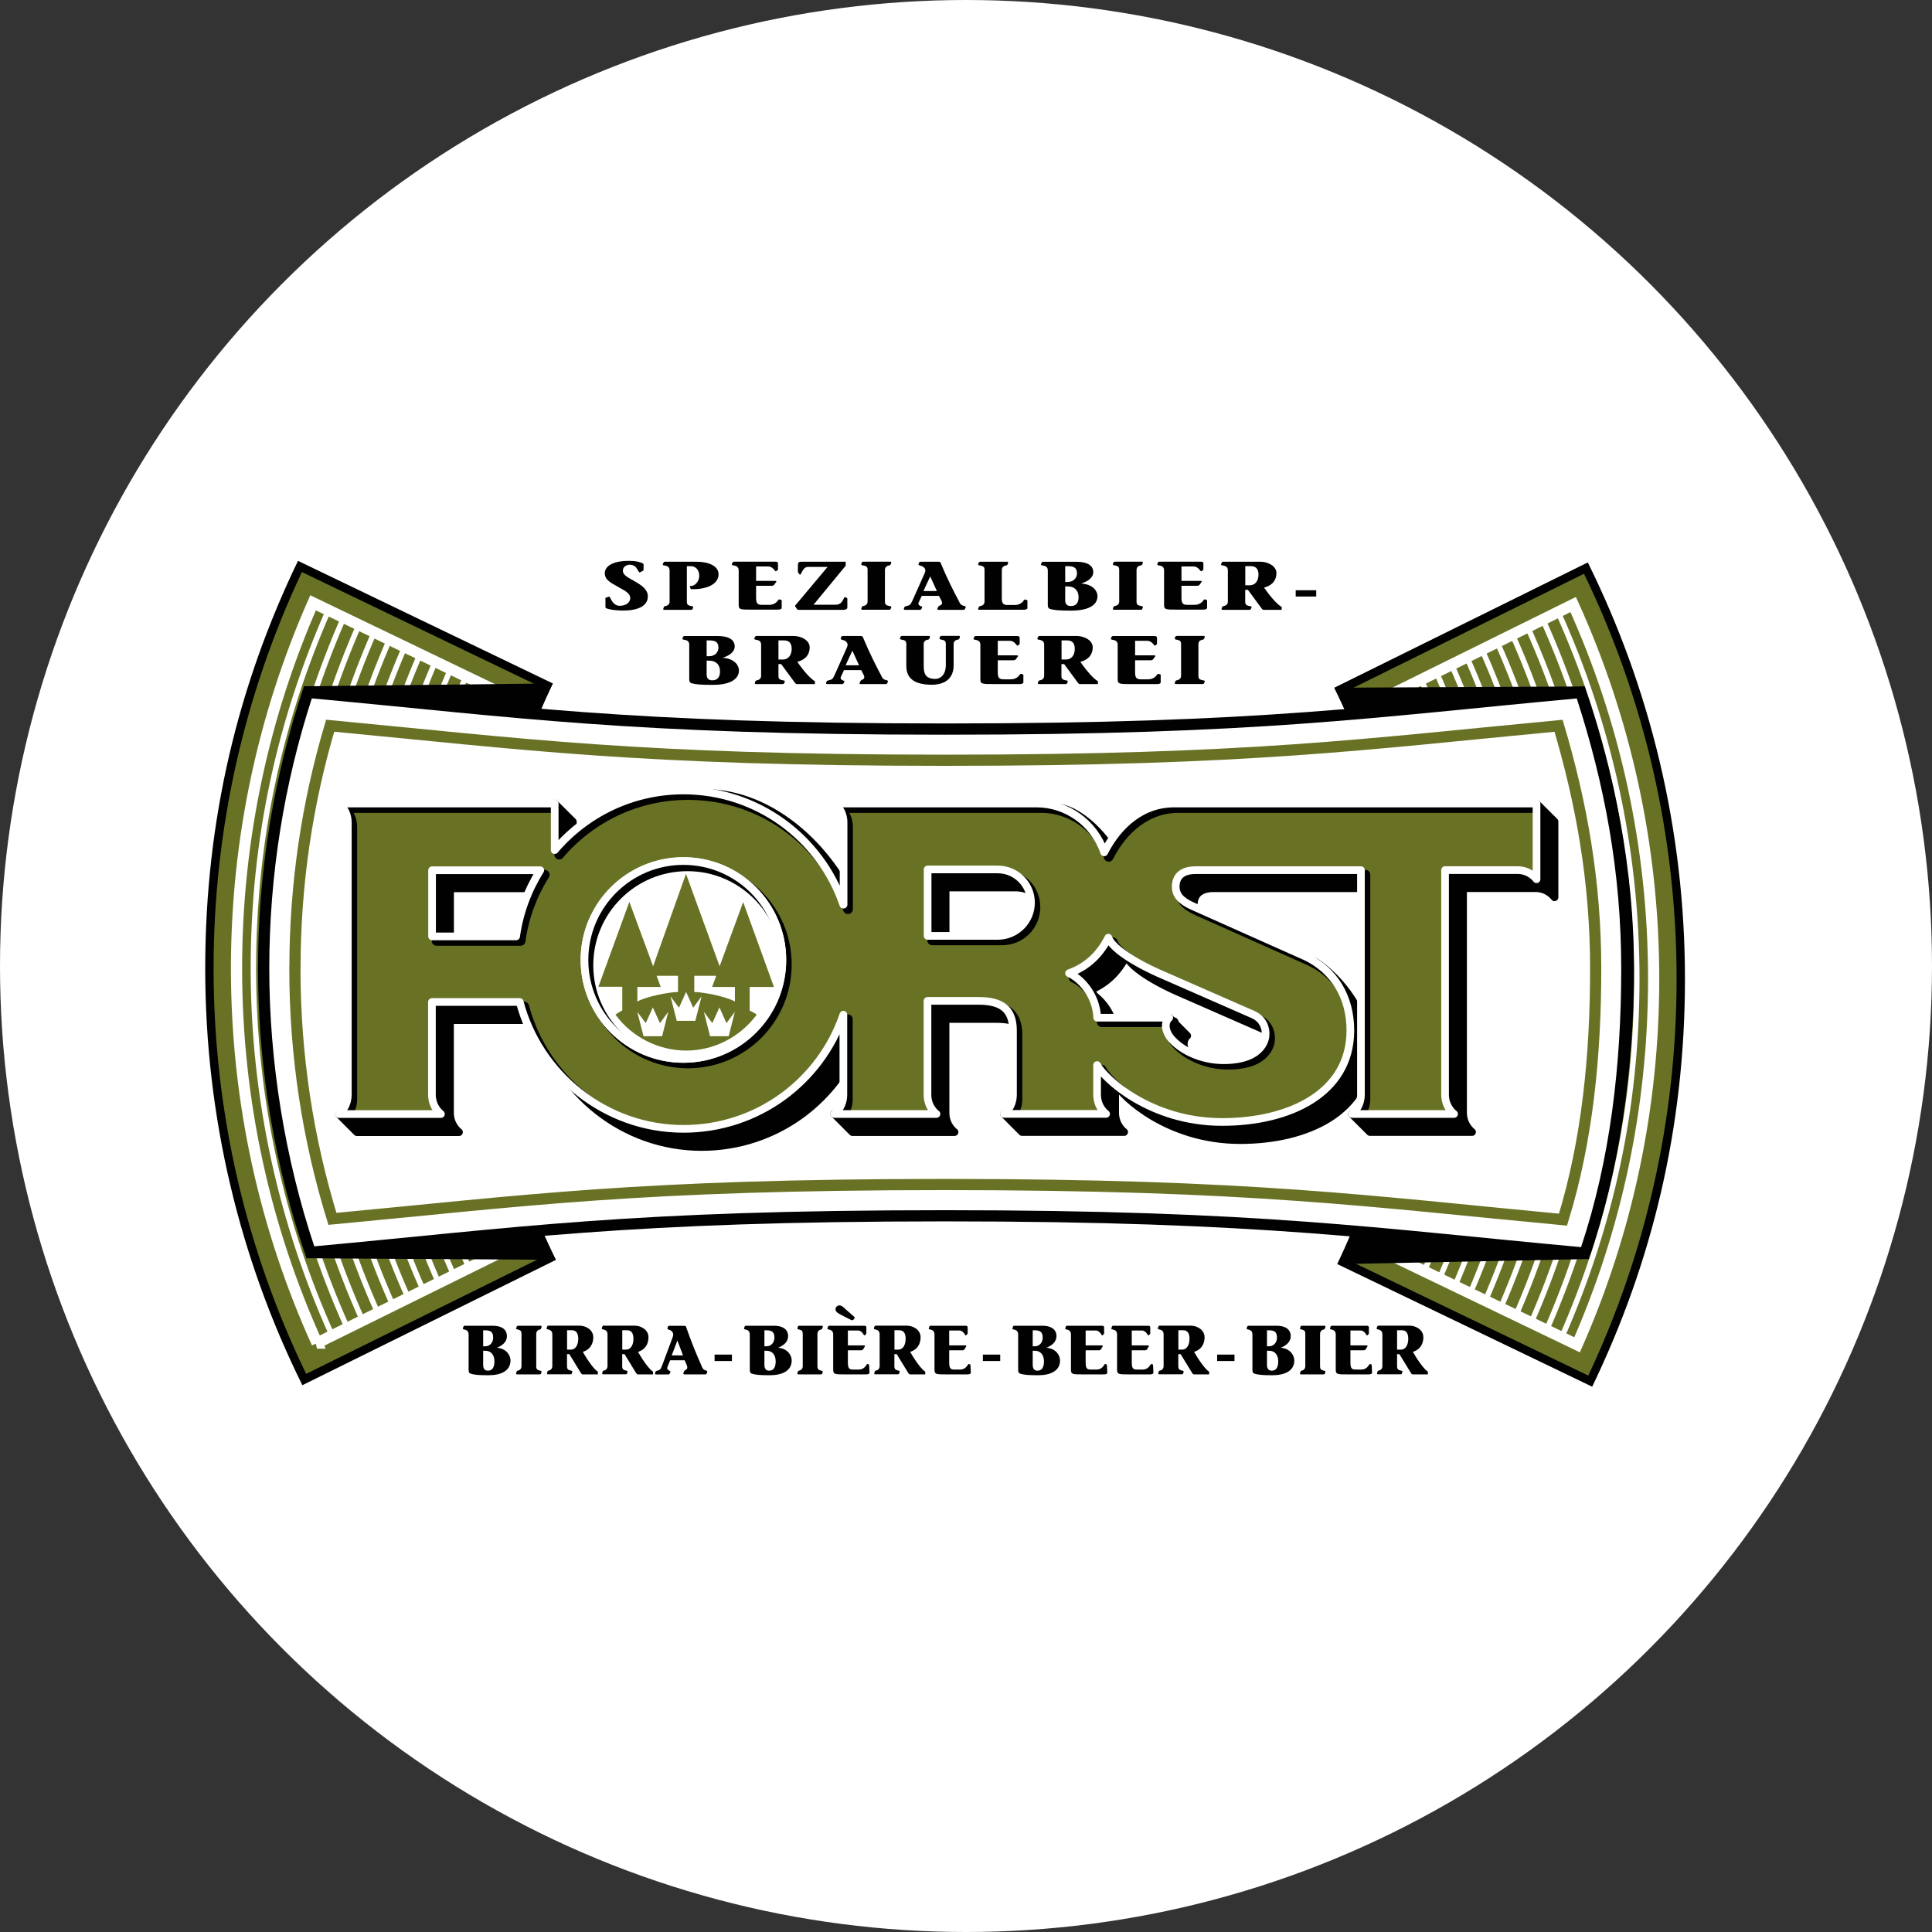
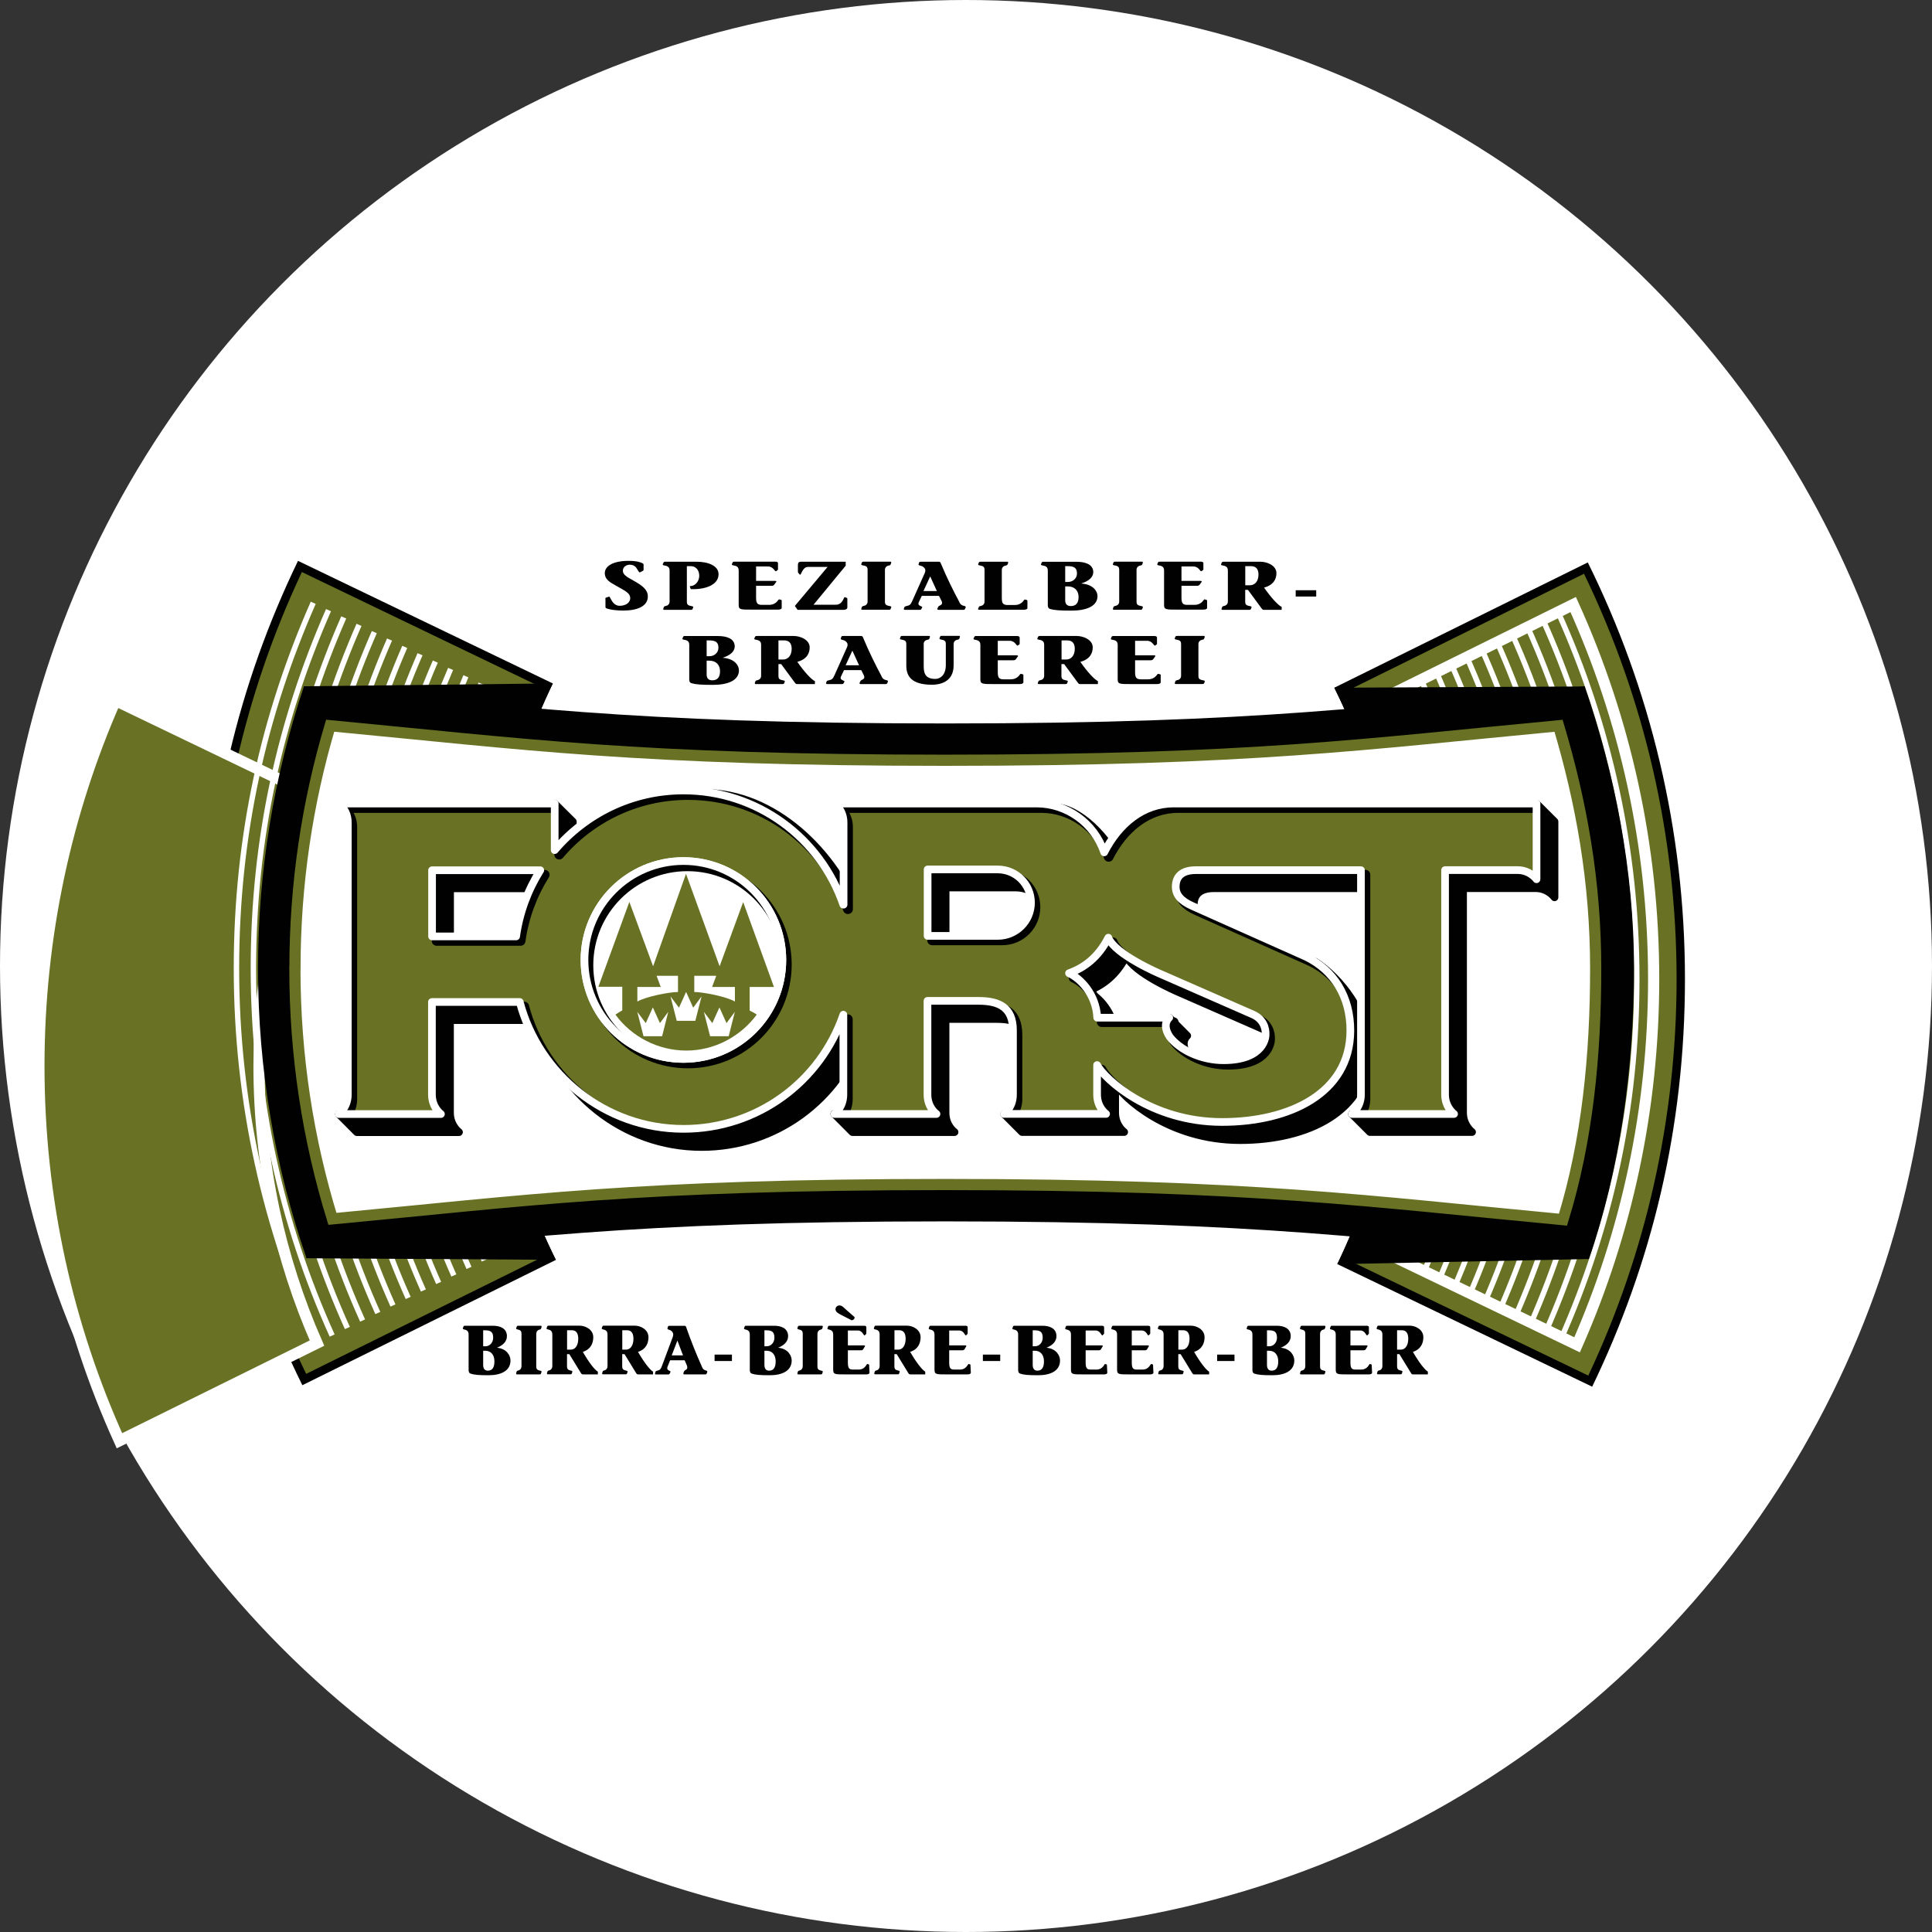
<svg xmlns="http://www.w3.org/2000/svg" id="Livello_2" data-name="Livello 2" viewBox="0 0 291.94 291.94">
  <rect x="0" y="0" width="291.94" height="291.94" fill="#333333" stroke="none" />
  <defs>
    <style>
      .cls-1, .cls-2, .cls-3, .cls-4, .cls-5, .cls-6 {
        fill: none;
      }

      .cls-1, .cls-3, .cls-7, .cls-5 {
        stroke: #fff;
      }

      .cls-1, .cls-8, .cls-4 {
        stroke-linejoin: round;
      }

      .cls-1, .cls-8, .cls-5 {
        stroke-width: 1.16px;
      }

      .cls-9, .cls-10, .cls-2, .cls-11, .cls-12 {
        stroke-width: 0px;
      }

      .cls-9, .cls-11, .cls-8 {
        fill-rule: evenodd;
      }

      .cls-9, .cls-7, .cls-13 {
        fill: #697224;
      }

      .cls-14, .cls-12 {
        fill: #fff;
      }

      .cls-14, .cls-3, .cls-7, .cls-5, .cls-13, .cls-6 {
        stroke-miterlimit: 3.86;
      }

      .cls-14, .cls-7 {
        stroke-width: 1.69px;
      }

      .cls-14, .cls-13 {
        stroke: #697224;
      }

      .cls-15 {
        clip-path: url(#clippath-2);
      }

      .cls-10, .cls-11, .cls-8 {
        fill: #010101;
      }

      .cls-16 {
        clip-path: url(#clippath-1);
      }

      .cls-17 {
        clip-path: url(#clippath-4);
      }

      .cls-3 {
        stroke-width: .82px;
      }

      .cls-18 {
        clip-path: url(#clippath);
      }

      .cls-19 {
        clip-path: url(#clippath-3);
      }

      .cls-8, .cls-4, .cls-6 {
        stroke: #010101;
      }

      .cls-4, .cls-6 {
        stroke-width: 1.46px;
      }

      .cls-13 {
        stroke-width: .85px;
      }
    </style>
    <clipPath id="clippath">
      <path class="cls-2" d="m88.32,145.06c0-8.26,6.69-14.95,14.95-14.95s14.95,6.69,14.95,14.95-6.69,14.95-14.95,14.95-14.95-6.69-14.95-14.95Zm39.15-8.36v-12.4c0-1.94-1.36-2.88-1.36-2.88h30.58c4.42,0,8.64,2.87,10.16,7.38,2.21-4.34,5.89-7.38,10.49-7.38h54.84v11.44s-.97-1.38-2.86-1.38h-10.96v33.92c0,1.95,1.36,2.93,1.36,2.93h-15.43s1.36-.98,1.36-2.93v-33.91h-24.99c-1.93,0-3,.86-3,2.5,0,1.19.71,2.11,2.5,2.91l17.25,7.7c4.14,2.05,6.66,5.99,6.64,11.18-.05,9.47-9.26,13.76-19.38,13.76-10.82,0-17.78-6.52-18.89-8.6v4.46c0,1.98,1.36,2.92,1.36,2.92h-15.43s1.36-.94,1.36-2.92v-9.7c0-3.48-2.1-4.46-5.2-4.46h-7.72v14.17c0,1.98,1.36,2.92,1.36,2.92h-15.43s1.36-.96,1.36-2.92v-12.08c-3.44,10.06-12.94,17.25-24.16,17.25-11.85,0-21.85-8.24-24.74-19.17h-13.27v13.99c0,1.97,1.36,2.94,1.36,2.94h-15.43s1.36-.97,1.36-2.94v-41.1c0-1.95-1.36-2.88-1.36-2.88h32.62v7.04c4.69-5.51,11.66-9.01,19.46-9.01,11.21,0,20.71,7.2,24.15,17.25Zm23.3-5.32c2.77,0,5.02,2.25,5.02,5.02s-2.25,5.02-5.02,5.02h-10.6v-10.04h10.6Zm-72.78,10.12h-12.7v-10h16.35c-1.87,2.98-3.14,6.36-3.65,10Zm89.48.2c1.06,2.58,7.83,5.45,7.83,5.45l14.01,6.14c1.54.68,2,2.02,1.93,3.11,0,.13-.08,3.77-6.27,3.81-3.48.02-6.7-1.56-8.21-3.53-1.3-1.94-.08-2.9-.08-2.9h-10.88c-.16-3.52-2.54-5.94-4.26-6.72,2.29-.82,4.42-2.38,5.94-5.37Z" />
    </clipPath>
    <clipPath id="clippath-1">
      <path class="cls-2" d="m88.32,145.06c0-8.26,6.69-14.95,14.95-14.95s14.95,6.69,14.95,14.95-6.69,14.95-14.95,14.95-14.95-6.69-14.95-14.95Zm39.15-8.36v-12.4c0-1.94-1.36-2.88-1.36-2.88h30.58c4.42,0,8.64,2.87,10.16,7.38,2.21-4.34,5.89-7.38,10.49-7.38h54.84v11.44s-.97-1.38-2.86-1.38h-10.96v33.92c0,1.95,1.36,2.93,1.36,2.93h-15.43s1.36-.98,1.36-2.93v-33.91h-24.99c-1.93,0-3,.86-3,2.5,0,1.19.71,2.11,2.5,2.91l17.25,7.7c4.14,2.05,6.66,5.99,6.64,11.18-.05,9.47-9.26,13.76-19.38,13.76-10.82,0-17.78-6.52-18.89-8.6v4.46c0,1.98,1.36,2.92,1.36,2.92h-15.43s1.36-.94,1.36-2.92v-9.7c0-3.48-2.1-4.46-5.2-4.46h-7.72v14.17c0,1.98,1.36,2.92,1.36,2.92h-15.43s1.36-.96,1.36-2.92v-12.08c-3.44,10.06-12.94,17.25-24.16,17.25-11.85,0-21.85-8.24-24.74-19.17h-13.27v13.99c0,1.97,1.36,2.94,1.36,2.94h-15.43s1.36-.97,1.36-2.94v-41.1c0-1.95-1.36-2.88-1.36-2.88h32.62v7.04c4.69-5.51,11.66-9.01,19.46-9.01,11.21,0,20.71,7.2,24.15,17.25Zm23.3-5.32c2.77,0,5.02,2.25,5.02,5.02s-2.25,5.02-5.02,5.02h-10.6v-10.04h10.6Zm-72.78,10.12h-12.7v-10h16.35c-1.87,2.98-3.14,6.36-3.65,10Zm89.48.2c1.06,2.58,7.83,5.45,7.83,5.45l14.01,6.14c1.54.68,2,2.02,1.93,3.11,0,.13-.08,3.77-6.27,3.81-3.48.02-6.7-1.56-8.21-3.53-1.3-1.94-.08-2.9-.08-2.9h-10.88c-.16-3.52-2.54-5.94-4.26-6.72,2.29-.82,4.42-2.38,5.94-5.37Z" />
    </clipPath>
    <clipPath id="clippath-2">
      <path class="cls-2" d="m89,145.75c0-8.26,6.69-14.95,14.95-14.95s14.95,6.69,14.95,14.95-6.69,14.95-14.95,14.95c-8.26,0-14.95-6.69-14.95-14.95Z" />
    </clipPath>
    <clipPath id="clippath-3">
      <path class="cls-2" d="m88.32,145.06c0-8.26,6.69-14.95,14.95-14.95s14.95,6.69,14.95,14.95-6.69,14.95-14.95,14.95-14.95-6.69-14.95-14.95Z" />
    </clipPath>
    <clipPath id="clippath-4">
      <path class="cls-2" d="m88.92,145.86c0-8.26,6.69-14.95,14.95-14.95s14.95,6.69,14.95,14.95-6.69,14.95-14.95,14.95c-8.26,0-14.95-6.7-14.95-14.95Z" />
    </clipPath>
  </defs>
  <g id="Livello_1-2" data-name="Livello 1">
    <circle class="cls-12" cx="145.97" cy="145.97" r="145.97" />
    <path class="cls-11" d="m73.01,201.01v2.42h.36c.65,0,1.15-.57,1.15-1.29,0-.83-.34-1.12-1.19-1.12h-.32Zm0,3.1v2.13c0,.6.26.88.71.88.65,0,1.01-.47.99-1.47-.02-.86-.47-1.54-1.37-1.54h-.34Zm-2.81-3.78h4.27c1.09,0,2.08.38,2.13,1.51.03.84-.58,1.45-1.51,1.81,1.54.15,2.05,1.24,2.05,1.93,0,1.6-1.49,2.23-3.31,2.23-1.49,0-2.19-.06-2.74-.25-.18-.06-.28-.24-.28-.56v-5.32c0-.49-.21-.69-.66-.78-.16-.04-.25-.07-.2-.21l.08-.23c.04-.1.12-.13.18-.13Z" />
    <path class="cls-11" d="m78.8,206.42v-4.84c0-.51-.16-.59-.67-.71-.14-.02-.16-.13-.11-.22l.08-.24c.03-.05.08-.08.18-.08h3.41c.08,0,.19.02.14.2l-.06.2c-.04.13-.13.15-.2.17-.26.05-.54.24-.54.69v4.84c0,.51.16.59.67.71.14.02.16.13.11.22l-.08.24c-.03.05-.08.08-.18.08h-3.41c-.08,0-.19-.02-.14-.2l.06-.2c.04-.14.13-.15.2-.17.26-.05.54-.24.54-.69Z" />
    <path class="cls-11" d="m85.69,201.01v2.93h.55c.61.02,1.15-.54,1.14-1.69-.02-.94-.43-1.24-.98-1.24h-.71Zm4.65,6.25v.42h-2.29c-.17,0-.24-.17-.3-.25l-1.72-2.81h-.35v1.8c0,.51.16.59.67.71.14.02.16.13.12.22l-.08.24c-.03.05-.08.08-.18.08h-3.41c-.08,0-.19-.02-.14-.2l.06-.2c.04-.14.13-.15.2-.17.26-.05.54-.24.54-.69v-4.74c0-.49-.21-.69-.66-.78-.16-.04-.25-.07-.2-.21l.08-.23c.04-.11.12-.13.18-.13h4.74c.85,0,2.04.57,2.05,1.74,0,.91-.38,1.83-1.58,2.22.9,1.57,1.78,2.71,2.26,2.98Z" />
    <path class="cls-11" d="m94.03,201.01v2.93h.55c.61.02,1.15-.54,1.14-1.69-.02-.94-.43-1.24-.98-1.24h-.71Zm4.65,6.25v.42h-2.29c-.17,0-.24-.17-.3-.25l-1.72-2.81h-.35v1.8c0,.51.16.59.67.71.14.02.16.13.12.22l-.08.24c-.03.05-.08.08-.18.08h-3.41c-.08,0-.19-.02-.14-.2l.06-.2c.04-.14.13-.15.2-.17.26-.05.54-.24.54-.69v-4.74c0-.49-.21-.69-.66-.78-.16-.04-.25-.07-.2-.21l.08-.23c.04-.11.11-.13.18-.13h4.74c.85,0,2.04.57,2.05,1.74,0,.91-.38,1.83-1.58,2.22.9,1.57,1.79,2.71,2.26,2.98Z" />
    <path class="cls-11" d="m101.5,204.81h1.71l-.85-2.24-.86,2.24Zm5.38,2.5l-.09.22c-.05.14-.09.15-.27.15h-3.09c-.12,0-.21-.04-.16-.2l.09-.24c.11-.3.66-.2.45-.87l-.35-.82h-2.2l-.4,1c-.2.63.58.51.44.8-.09.19-.13.34-.27.34h-1.71c-.2,0-.42.04-.32-.23l.05-.16c.03-.11.11-.14.27-.18.44-.12.5-.19.73-.78l1.61-4.31c.19-.57-.07-.77-.19-.9-.24-.25-.74-.17-.59-.47l.05-.19c.04-.13.14-.13.25-.13h2.28c.15,0,.23.15.26.3.73,2.1,1.61,4.24,2.26,5.68.19.5.3.68.75.79.07.02.18.08.14.21Z" />
    <rect class="cls-10" x="107.98" y="204.69" width="2.62" height=".97" />
    <path class="cls-11" d="m115.51,201.01v2.42h.36c.65,0,1.15-.57,1.15-1.29,0-.83-.34-1.12-1.19-1.12h-.32Zm0,3.1v2.13c0,.6.26.88.71.88.65,0,1.01-.47.99-1.47-.02-.86-.47-1.54-1.37-1.54h-.34Zm-2.82-3.78h4.27c1.09,0,2.08.38,2.13,1.51.03.84-.58,1.45-1.51,1.81,1.54.15,2.05,1.24,2.05,1.93,0,1.6-1.49,2.23-3.31,2.23-1.49,0-2.19-.06-2.74-.25-.18-.06-.28-.24-.28-.56v-5.32c0-.49-.21-.69-.66-.78-.16-.04-.25-.07-.2-.21l.08-.23c.04-.1.11-.13.18-.13Z" />
    <path class="cls-11" d="m121.3,206.42v-4.84c0-.51-.16-.59-.67-.71-.14-.02-.16-.13-.12-.22l.08-.24c.03-.05.08-.08.18-.08h3.41c.08,0,.19.02.14.2l-.06.2c-.04.13-.13.15-.2.17-.26.05-.54.24-.54.69v4.84c0,.51.16.59.67.71.14.02.16.13.12.22l-.08.24c-.03.05-.08.08-.18.08h-3.41c-.08,0-.19-.02-.14-.2l.06-.2c.04-.14.13-.15.2-.17.26-.05.54-.24.54-.69Z" />
    <path class="cls-11" d="m127.84,197.89l1.3,1.14c0,.28-.13.41-.44.48l-1.56-.8c-.47-.24-.89-.47-.89-.87,0-.36.3-.58.6-.58.4,0,.68.36.99.63Zm.28,3.17v2.24h2.43c.14,0,.2.06.14.15l-.26.44c-.09.11-.17.15-.34.15h-1.97v1.83c0,.88.19,1.08.77,1.08h.85c1.03,0,1.18-.88,1.33-.84l.26.08.06,1.23c0,.17-.2.26-.48.26h-3.25c-1.52,0-1.76,0-1.76-.73v-5.27c0-.49-.21-.69-.66-.78-.16-.04-.25-.07-.2-.21l.08-.23c.04-.11.12-.13.18-.13h5.31c.2,0,.33.11.3.26v.94l-.24.25c-.16.13-.32-.73-1.02-.73h-1.54Z" />
    <path class="cls-11" d="m135.16,201.01v2.93h.55c.61.02,1.15-.54,1.14-1.69-.02-.94-.43-1.24-.98-1.24h-.71Zm4.65,6.25v.42h-2.29c-.17,0-.24-.17-.3-.25l-1.72-2.81h-.35v1.8c0,.51.16.59.67.71.14.02.16.13.11.22l-.08.24c-.03.05-.08.08-.18.08h-3.41c-.08,0-.19-.02-.14-.2l.06-.2c.04-.14.13-.15.2-.17.26-.05.54-.24.54-.69v-4.74c0-.49-.21-.69-.66-.78-.16-.04-.25-.07-.2-.21l.08-.23c.04-.11.11-.13.18-.13h4.74c.85,0,2.04.57,2.05,1.74,0,.91-.38,1.83-1.58,2.22.91,1.57,1.8,2.71,2.27,2.98Z" />
    <path class="cls-11" d="m143.43,201.06v2.24h2.43c.14,0,.2.06.14.15l-.26.44c-.09.11-.17.15-.34.15h-1.97v1.83c0,.88.19,1.08.77,1.08h.85c1.03,0,1.18-.88,1.33-.84l.26.08.06,1.23c0,.17-.2.26-.48.26h-3.25c-1.52,0-1.76,0-1.76-.73v-5.27c0-.49-.21-.69-.66-.78-.16-.04-.25-.07-.2-.21l.08-.23c.04-.11.11-.13.18-.13h5.31c.2,0,.33.11.3.26v.94l-.24.25c-.16.13-.32-.73-1.02-.73h-1.54Z" />
    <rect class="cls-10" x="148.52" y="204.69" width="2.62" height=".97" />
    <path class="cls-11" d="m156.05,201.01v2.42h.36c.65,0,1.15-.57,1.15-1.29,0-.83-.34-1.12-1.19-1.12h-.32Zm0,3.1v2.13c0,.6.26.88.71.88.65,0,1.01-.47.99-1.47-.02-.86-.47-1.54-1.37-1.54h-.34Zm-2.81-3.78h4.27c1.09,0,2.08.38,2.13,1.51.03.84-.58,1.45-1.51,1.81,1.54.15,2.05,1.24,2.05,1.93,0,1.6-1.49,2.23-3.31,2.23-1.49,0-2.19-.06-2.74-.25-.18-.06-.28-.24-.28-.56v-5.32c0-.49-.21-.69-.66-.78-.16-.04-.25-.07-.2-.21l.08-.23c.04-.1.11-.13.18-.13Z" />
    <path class="cls-11" d="m164.05,201.06v2.24h2.43c.14,0,.2.06.14.15l-.26.44c-.09.11-.17.15-.34.15h-1.97v1.83c0,.88.19,1.08.77,1.08h.85c1.03,0,1.18-.88,1.33-.84l.26.08.06,1.23c0,.17-.2.26-.48.26h-3.25c-1.52,0-1.76,0-1.76-.73v-5.27c0-.49-.21-.69-.66-.78-.16-.04-.25-.07-.2-.21l.08-.23c.04-.11.11-.13.18-.13h5.31c.2,0,.32.11.3.26v.94l-.24.25c-.16.13-.32-.73-1.02-.73h-1.53Z" />
    <path class="cls-11" d="m171.02,201.06v2.24h2.43c.14,0,.2.06.14.15l-.26.44c-.09.11-.17.15-.34.15h-1.97v1.83c0,.88.19,1.08.77,1.08h.85c1.03,0,1.18-.88,1.33-.84l.26.08.06,1.23c0,.17-.2.26-.48.26h-3.25c-1.52,0-1.76,0-1.76-.73v-5.27c0-.49-.21-.69-.66-.78-.16-.04-.25-.07-.2-.21l.08-.23c.04-.11.11-.13.18-.13h5.31c.2,0,.32.11.3.26v.94l-.24.25c-.16.13-.32-.73-1.02-.73h-1.54Z" />
    <path class="cls-11" d="m178.06,201.01v2.93h.55c.61.02,1.14-.54,1.14-1.69-.02-.94-.43-1.24-.98-1.24h-.71Zm4.65,6.25v.42h-2.29c-.17,0-.24-.17-.3-.25l-1.72-2.81h-.35v1.8c0,.51.16.59.67.71.14.02.16.13.12.22l-.08.24c-.03.05-.08.08-.18.08h-3.41c-.08,0-.19-.02-.14-.2l.06-.2c.04-.14.13-.15.2-.17.26-.05.54-.24.54-.69v-4.74c0-.49-.21-.69-.66-.78-.16-.04-.25-.07-.2-.21l.08-.23c.04-.11.12-.13.18-.13h4.74c.85,0,2.04.57,2.05,1.74,0,.91-.38,1.83-1.58,2.22.9,1.57,1.79,2.71,2.26,2.98Z" />
    <rect class="cls-10" x="183.92" y="204.69" width="2.62" height=".97" />
    <path class="cls-11" d="m191.45,201.01v2.42h.36c.65,0,1.15-.57,1.15-1.29,0-.83-.34-1.12-1.19-1.12h-.32Zm0,3.1v2.13c0,.6.26.88.71.88.65,0,1.01-.47.99-1.47-.02-.86-.47-1.54-1.37-1.54h-.34Zm-2.81-3.78h4.27c1.09,0,2.08.38,2.13,1.51.03.84-.58,1.45-1.51,1.81,1.54.15,2.05,1.24,2.05,1.93,0,1.6-1.49,2.23-3.31,2.23-1.49,0-2.19-.06-2.74-.25-.18-.06-.28-.24-.28-.56v-5.32c0-.49-.21-.69-.66-.78-.16-.04-.25-.07-.2-.21l.08-.23c.04-.1.11-.13.18-.13Z" />
    <path class="cls-11" d="m197.24,206.42v-4.84c0-.51-.16-.59-.67-.71-.14-.02-.16-.13-.11-.22l.08-.24c.03-.05.08-.08.18-.08h3.41c.08,0,.19.02.14.2l-.06.2c-.04.13-.13.15-.2.17-.26.05-.54.24-.54.69v4.84c0,.51.16.59.67.71.14.02.16.13.12.22l-.08.24c-.03.05-.08.08-.18.08h-3.41c-.08,0-.19-.02-.14-.2l.06-.2c.04-.14.13-.15.2-.17.26-.05.53-.24.53-.69Z" />
    <path class="cls-11" d="m204.06,201.06v2.24h2.43c.14,0,.2.06.14.15l-.26.44c-.09.11-.17.15-.34.15h-1.97v1.83c0,.88.19,1.08.77,1.08h.85c1.03,0,1.18-.88,1.33-.84l.26.08.06,1.23c0,.17-.2.26-.48.26h-3.25c-1.52,0-1.76,0-1.76-.73v-5.27c0-.49-.21-.69-.66-.78-.16-.04-.25-.07-.2-.21l.08-.23c.04-.11.11-.13.18-.13h5.31c.2,0,.32.11.3.26v.94l-.24.25c-.16.13-.32-.73-1.02-.73h-1.54Z" />
    <path class="cls-11" d="m211.11,201.01v2.93h.55c.61.02,1.15-.54,1.14-1.69-.02-.94-.43-1.24-.98-1.24h-.71Zm4.65,6.25v.42h-2.29c-.17,0-.24-.17-.29-.25l-1.72-2.81h-.35v1.8c0,.51.16.59.67.71.14.02.16.13.12.22l-.08.24c-.03.05-.08.08-.18.08h-3.41c-.08,0-.19-.02-.14-.2l.06-.2c.04-.14.13-.15.2-.17.26-.05.54-.24.54-.69v-4.74c0-.49-.21-.69-.66-.78-.16-.04-.25-.07-.2-.21l.08-.23c.04-.11.12-.13.18-.13h4.74c.85,0,2.04.57,2.05,1.74,0,.91-.38,1.83-1.58,2.22.9,1.57,1.79,2.71,2.26,2.98Z" />
    <g>
      <path class="cls-10" d="m239.93,84.99c9.4,18.98,14.68,40.35,14.68,62.95s-5.03,42.96-14.02,61.6l-38.5-18.52c6.28-13.04,9.8-27.65,9.8-43.08s-3.69-30.75-10.27-44.02l38.3-18.93Z" />
      <path class="cls-13" d="m252.92,147.95c0-21.74-4.94-42.32-13.76-60.68l-35.26,17.43c6.22,13.12,9.7,27.79,9.7,43.25s-3.31,29.41-9.25,42.28l35.45,17.06c8.42-18.02,13.12-38.13,13.12-59.34Z" />
      <path class="cls-7" d="m237.72,91.35l-29.86,14.76c5.63,12.81,8.76,26.97,8.76,41.84s-2.96,28.28-8.32,40.82l30.01,14.44c7.44-16.9,11.57-35.6,11.57-55.27,0-20.18-4.35-39.34-12.16-56.59Z" />
      <g>
        <path class="cls-3" d="m237.72,91.35c7.81,17.25,12.17,36.41,12.17,56.6s-4.16,38.36-11.6,55.27" />
        <path class="cls-3" d="m235.43,92.48c7.65,16.91,11.9,35.69,11.9,55.46s-4.07,37.58-11.35,54.15" />
        <path class="cls-3" d="m233.13,93.62c7.48,16.57,11.64,34.96,11.64,54.33s-3.98,36.81-11.09,53.04" />
        <path class="cls-3" d="m230.83,94.76c7.31,16.23,11.38,34.23,11.38,53.19s-3.88,36.03-10.84,51.93" />
        <path class="cls-3" d="m228.53,95.89c7.14,15.89,11.12,33.51,11.12,52.05s-3.79,35.26-10.59,50.82" />
        <path class="cls-3" d="m226.23,97.03c6.97,15.55,10.86,32.78,10.86,50.92s-3.7,34.48-10.34,49.71" />
        <path class="cls-3" d="m223.93,98.16c6.81,15.2,10.6,32.05,10.6,49.78s-3.61,33.71-10.08,48.6" />
        <path class="cls-3" d="m221.64,99.3c6.64,14.86,10.34,31.33,10.34,48.65s-3.51,32.93-9.83,47.49" />
        <path class="cls-3" d="m219.34,100.43c6.47,14.52,10.08,30.6,10.08,47.51s-3.42,32.16-9.58,46.38" />
        <path class="cls-3" d="m217.04,101.57c6.3,14.18,9.82,29.88,9.82,46.38s-3.33,31.38-9.33,45.27" />
        <path class="cls-3" d="m214.75,102.7c6.13,13.84,9.55,29.15,9.55,45.24s-3.24,30.61-9.08,44.16" />
        <path class="cls-3" d="m212.45,103.84c5.97,13.5,9.29,28.42,9.29,44.11s-3.15,29.83-8.82,43.05" />
        <path class="cls-3" d="m210.15,104.97c5.8,13.15,9.03,27.7,9.03,42.97s-3.05,29.06-8.57,41.93" />
        <path class="cls-3" d="m207.85,106.11c5.63,12.81,8.77,26.97,8.77,41.84s-2.96,28.28-8.32,40.82" />
      </g>
      <path class="cls-11" d="m201.63,103.92l37.83-.19.6,86.52-38,.78c6.28-13.04,9.83-27.65,9.83-43.08,0-15.8-3.69-30.75-10.26-44.03Z" />
      <path class="cls-10" d="m45.68,209.3c-9.39-18.98-14.67-40.35-14.67-62.95s5.03-42.96,14.02-61.6l38.5,18.52c-6.28,13.04-9.8,27.65-9.8,43.08s3.69,30.75,10.27,44.03l-38.3,18.93Z" />
      <path class="cls-13" d="m32.7,146.35c0,21.74,4.94,42.32,13.76,60.68l35.26-17.43c-6.22-13.12-9.7-27.78-9.7-43.25s3.31-29.41,9.25-42.28l-35.45-17.06c-8.42,18.02-13.12,38.13-13.12,59.34Z" />
-       <path class="cls-7" d="m47.9,202.95l29.86-14.76c-5.63-12.81-8.76-26.97-8.76-41.84s2.96-28.28,8.32-40.82l-30.01-14.44c-7.44,16.9-11.57,35.6-11.57,55.26,0,20.19,4.35,39.34,12.17,56.6Z" />
+       <path class="cls-7" d="m47.9,202.95c-5.63-12.81-8.76-26.97-8.76-41.84s2.96-28.28,8.32-40.82l-30.01-14.44c-7.44,16.9-11.57,35.6-11.57,55.26,0,20.19,4.35,39.34,12.17,56.6Z" />
      <path class="cls-3" d="m47.9,202.95c-7.81-17.25-12.17-36.41-12.17-56.6s4.16-38.36,11.6-55.26" />
      <path class="cls-3" d="m50.19,201.81c-7.64-16.91-11.9-35.69-11.9-55.46s4.07-37.58,11.35-54.15" />
      <path class="cls-3" d="m52.49,200.67c-7.48-16.57-11.64-34.96-11.64-54.33s3.98-36.81,11.09-53.04" />
      <path class="cls-3" d="m54.79,199.54c-7.31-16.23-11.38-34.23-11.38-53.19s3.88-36.03,10.84-51.93" />
      <path class="cls-3" d="m57.09,198.4c-7.14-15.89-11.12-33.51-11.12-52.06s3.79-35.26,10.59-50.82" />
      <path class="cls-3" d="m59.38,197.27c-6.97-15.55-10.86-32.78-10.86-50.92s3.7-34.48,10.34-49.71" />
      <path class="cls-3" d="m61.68,196.13c-6.81-15.2-10.6-32.05-10.6-49.78s3.61-33.71,10.08-48.6" />
      <path class="cls-3" d="m63.98,195c-6.64-14.86-10.34-31.33-10.34-48.65s3.51-32.93,9.83-47.49" />
      <path class="cls-3" d="m66.28,193.86c-6.47-14.52-10.08-30.6-10.08-47.51s3.42-32.15,9.58-46.38" />
      <path class="cls-3" d="m68.58,192.73c-6.3-14.18-9.82-29.88-9.82-46.38s3.33-31.38,9.33-45.27" />
      <path class="cls-3" d="m70.87,191.59c-6.13-13.84-9.55-29.15-9.55-45.24s3.24-30.61,9.08-44.16" />
      <path class="cls-3" d="m73.17,190.46c-5.97-13.5-9.29-28.42-9.29-44.11s3.15-29.83,8.82-43.05" />
      <path class="cls-3" d="m75.47,189.32c-5.8-13.16-9.03-27.7-9.03-42.97s3.05-29.06,8.57-41.93" />
      <path class="cls-3" d="m77.77,188.19c-5.63-12.81-8.77-26.97-8.77-41.84s2.96-28.28,8.32-40.82" />
      <path class="cls-11" d="m83.98,190.37l-37.67-.24-.39-86.43,37.62-.43c-6.28,13.04-9.83,27.65-9.83,43.08,0,15.8,3.69,30.75,10.27,44.03Z" />
      <path class="cls-10" d="m38.99,146.35c0-14.84,2.43-29.19,6.94-42.64,31.9,2.91,48.48,5.61,96.88,5.61s64.75-2.69,96.65-5.6c4.54,13.16,7.45,27.79,7.45,42.63s-2.06,30.13-6.82,43.9c-31.78-2.89-48.89-5.69-97.28-5.69s-64.71,2.69-96.49,5.57c-4.76-13.78-7.33-28.52-7.33-43.79Z" />
-       <path class="cls-12" d="m47.12,105.52c-4.18,12.91-6.43,26.65-6.43,40.83s2.38,28.73,6.8,41.98c30.96-2.85,47.52-5.46,95.31-5.46s65.15,2.74,96.11,5.58c4.42-13.24,6.07-27.48,6.07-42.08s-2.53-27.92-6.72-40.83c-31.09,2.87-47.67,5.48-95.46,5.48s-64.6-2.62-95.69-5.49Z" />
      <path class="cls-14" d="m44.56,146.35c0,13.12,1.97,25.83,5.67,37.83,29.14-2.74,46.22-5.19,92.58-5.19s64.23,2.57,93.37,5.31c3.69-12,4.94-24.83,4.94-37.94s-2.14-25.02-5.61-36.69c-29.26,2.76-46.35,5.21-92.7,5.21s-63.67-2.45-92.92-5.22c-3.47,11.66-5.32,23.98-5.32,36.68Z" />
      <path class="cls-8" d="m170.19,144.43c1.06,2.58,7.83,5.45,7.83,5.45l14.01,6.14c1.54.68,2,2.02,1.93,3.11,0,.13-.08,3.77-6.27,3.81-3.48.02-6.7-1.56-8.21-3.53-1.3-1.95-.08-2.9-.08-2.9l-2.7-2.71-8.18,2.71c-.16-3.52-2.54-5.94-4.26-6.72,2.29-.82,4.42-2.38,5.94-5.37Zm-89.48-.2h-12.7v-10h16.35c-1.87,2.98-3.14,6.36-3.65,10Zm72.78-10.12c2.77,0,5.02,2.25,5.02,5.02s-2.25,5.02-5.02,5.02h-10.6v-10.04h10.6Zm-23.3,5.32v-12.4c0-1.94-1.36-2.88-1.36-2.88h30.58c.5,0,.05-2.21.54-2.13,3.85.56,8.28,5.51,9.62,9.51,2.21-4.34,5.89-7.38,10.49-7.38h51.78l.35-2.7,2.71,2.7v11.44s-.97-1.38-2.86-1.38h-10.96v33.92c0,1.95,1.36,2.93,1.36,2.93h-15.43l-2.72-2.72,4.09-.21v-33.91h-24.99c-1.94,0-3,.86-3,2.5,0,1.19.71,2.11,2.5,2.91l15.89,5.73c3.76,2.42,8.02,7.95,8,13.15-.05,9.47-9.26,13.77-19.38,13.77-10.82,0-17.78-6.52-18.89-8.6v4.46c0,1.98,1.36,2.92,1.36,2.92h-15.43l-2.71-2.72,4.07-.2v-9.7c0-3.48-2.1-4.46-5.2-4.46h-7.72v14.17c0,1.98,1.36,2.92,1.36,2.92h-15.43l-2.74-2.75,4.11-.17v-12.08c-3.44,10.06-12.94,17.25-24.16,17.25-11.85,0-21.85-8.24-24.75-19.17h-13.27v13.99c0,1.96,1.36,2.94,1.36,2.94h-15.43l-2.71-2.72,4.04-2.4.04-38.92c0-1.95-1.36-2.88-1.36-2.88h28.81l1.06-2.73,2.75,2.73v7.05c4.69-5.51,11.66-9.01,19.46-9.01.42,0,.83-2.39,1.24-2.37,10.67.51,19.61,9.93,22.92,19.61Z" />
      <g>
        <path id="SVGID" class="cls-9" d="m88.32,145.06c0-8.26,6.69-14.95,14.95-14.95s14.95,6.69,14.95,14.95-6.69,14.95-14.95,14.95-14.95-6.69-14.95-14.95Zm39.15-8.36v-12.4c0-1.94-1.36-2.88-1.36-2.88h30.58c4.42,0,8.64,2.87,10.16,7.38,2.21-4.34,5.89-7.38,10.49-7.38h54.84v11.44s-.97-1.38-2.86-1.38h-10.96v33.92c0,1.95,1.36,2.93,1.36,2.93h-15.43s1.36-.98,1.36-2.93v-33.91h-24.99c-1.93,0-3,.86-3,2.5,0,1.19.71,2.11,2.5,2.91l17.25,7.7c4.14,2.05,6.66,5.99,6.64,11.18-.05,9.47-9.26,13.76-19.38,13.76-10.82,0-17.78-6.52-18.89-8.6v4.46c0,1.98,1.36,2.92,1.36,2.92h-15.43s1.36-.94,1.36-2.92v-9.7c0-3.48-2.1-4.46-5.2-4.46h-7.72v14.17c0,1.98,1.36,2.92,1.36,2.92h-15.43s1.36-.96,1.36-2.92v-12.08c-3.44,10.06-12.94,17.25-24.16,17.25-11.85,0-21.85-8.24-24.74-19.17h-13.27v13.99c0,1.97,1.36,2.94,1.36,2.94h-15.43s1.36-.97,1.36-2.94v-41.1c0-1.95-1.36-2.88-1.36-2.88h32.62v7.04c4.69-5.51,11.66-9.01,19.46-9.01,11.21,0,20.71,7.2,24.15,17.25Zm23.3-5.32c2.77,0,5.02,2.25,5.02,5.02s-2.25,5.02-5.02,5.02h-10.6v-10.04h10.6Zm-72.78,10.12h-12.7v-10h16.35c-1.87,2.98-3.14,6.36-3.65,10Zm89.48.2c1.06,2.58,7.83,5.45,7.83,5.45l14.01,6.14c1.54.68,2,2.02,1.93,3.11,0,.13-.08,3.77-6.27,3.81-3.48.02-6.7-1.56-8.21-3.53-1.3-1.94-.08-2.9-.08-2.9h-10.88c-.16-3.52-2.54-5.94-4.26-6.72,2.29-.82,4.42-2.38,5.94-5.37Z" />
        <g class="cls-18">
          <path class="cls-4" d="m168.15,142.38c1.06,2.58,7.83,5.45,7.83,5.45l14.01,6.14c1.54.68,2,2.02,1.93,3.11,0,.13-.08,3.77-6.27,3.81-3.48.02-6.7-1.56-8.21-3.53-1.3-1.94-.08-2.9-.08-2.9h-10.88c-.16-3.52-2.54-5.94-4.26-6.72,2.29-.82,4.42-2.37,5.94-5.36Zm-89.48-.2h-12.7v-10h16.35c-1.87,2.98-3.14,6.36-3.65,10Zm72.78-10.12c2.77,0,5.02,2.25,5.02,5.02s-2.25,5.02-5.02,5.02h-10.6v-10.04h10.6Zm-23.3,5.32v-12.4c0-1.94-1.36-2.88-1.36-2.88h30.58c4.42,0,8.64,2.87,10.16,7.38,2.21-4.34,5.89-7.38,10.49-7.38h54.84v11.44s-.97-1.38-2.86-1.38h-10.96v33.92c0,1.95,1.36,2.93,1.36,2.93h-15.43s1.36-.97,1.36-2.93v-33.91h-24.99c-1.94,0-3,.86-3,2.5,0,1.19.71,2.11,2.5,2.91l17.25,7.7c4.14,2.05,6.66,5.99,6.64,11.18-.05,9.47-9.26,13.76-19.38,13.76-10.82,0-17.78-6.51-18.89-8.6v4.46c0,1.98,1.36,2.92,1.36,2.92h-15.43s1.36-.94,1.36-2.92v-9.7c0-3.49-2.1-4.46-5.2-4.46h-7.72v14.17c0,1.98,1.36,2.92,1.36,2.92h-15.43s1.36-.96,1.36-2.92v-12.08c-3.44,10.05-12.94,17.25-24.16,17.25-11.85,0-21.85-8.24-24.74-19.17h-13.27v13.99c0,1.96,1.36,2.94,1.36,2.94h-15.43s1.36-.97,1.36-2.94v-41.1c0-1.95-1.36-2.88-1.36-2.88h32.62v7.05c4.69-5.51,11.66-9.01,19.46-9.01,11.22,0,20.72,7.2,24.16,17.25Z" />
        </g>
        <g class="cls-16">
          <g>
            <g class="cls-15">
              <path class="cls-6" d="m168.83,143.07c1.06,2.58,7.83,5.45,7.83,5.45l14.01,6.14c1.54.68,2,2.02,1.93,3.11,0,.13-.08,3.77-6.27,3.81-3.48.02-6.7-1.56-8.21-3.53-1.3-1.94-.08-2.9-.08-2.9h-10.88c-.16-3.52-2.54-5.94-4.26-6.72,2.29-.82,4.42-2.38,5.94-5.37Zm-89.48-.2h-12.7v-10h16.35c-1.87,2.98-3.14,6.36-3.65,10Zm72.78-10.12c2.77,0,5.02,2.25,5.02,5.02s-2.25,5.02-5.02,5.02h-10.6v-10.04h10.6Zm-23.3,5.32v-12.4c0-1.94-1.36-2.88-1.36-2.88h30.58c4.42,0,8.64,2.87,10.16,7.38,2.21-4.34,5.89-7.38,10.49-7.38h54.84v11.44s-.97-1.38-2.86-1.38h-10.96v33.92c0,1.95,1.36,2.93,1.36,2.93h-15.43s1.36-.98,1.36-2.93v-33.91h-24.99c-1.94,0-3,.86-3,2.5,0,1.19.71,2.11,2.5,2.91l17.25,7.7c4.14,2.05,6.66,5.99,6.64,11.18-.05,9.47-9.26,13.76-19.38,13.76-10.82,0-17.78-6.52-18.89-8.6v4.46c0,1.98,1.36,2.92,1.36,2.92h-15.43s1.36-.94,1.36-2.92v-9.7c0-3.48-2.1-4.46-5.2-4.46h-7.72v14.17c0,1.98,1.36,2.92,1.36,2.92h-15.43s1.36-.96,1.36-2.92v-12.08c-3.44,10.06-12.94,17.25-24.16,17.25-11.85,0-21.85-8.24-24.75-19.17h-13.27v13.99c0,1.96,1.36,2.94,1.36,2.94h-15.43s1.36-.97,1.36-2.94v-41.1c0-1.95-1.36-2.88-1.36-2.88h32.62v7.05c4.69-5.51,11.66-9.01,19.46-9.01,11.21,0,20.71,7.19,24.16,17.25Z" />
            </g>
            <path id="SVGID-2" data-name="SVGID" class="cls-6" d="m89,145.75c0-8.26,6.69-14.95,14.95-14.95s14.95,6.69,14.95,14.95-6.69,14.95-14.95,14.95c-8.26,0-14.95-6.69-14.95-14.95Z" />
          </g>
        </g>
        <path id="SVGID-3" data-name="SVGID" class="cls-1" d="m88.32,145.06c0-8.26,6.69-14.95,14.95-14.95s14.95,6.69,14.95,14.95-6.69,14.95-14.95,14.95-14.95-6.69-14.95-14.95Zm39.15-8.36v-12.4c0-1.94-1.36-2.88-1.36-2.88h30.58c4.42,0,8.64,2.87,10.16,7.38,2.21-4.34,5.89-7.38,10.49-7.38h54.84v11.44s-.97-1.38-2.86-1.38h-10.96v33.92c0,1.95,1.36,2.93,1.36,2.93h-15.43s1.36-.98,1.36-2.93v-33.91h-24.99c-1.93,0-3,.86-3,2.5,0,1.19.71,2.11,2.5,2.91l17.25,7.7c4.14,2.05,6.66,5.99,6.64,11.18-.05,9.47-9.26,13.76-19.38,13.76-10.82,0-17.78-6.52-18.89-8.6v4.46c0,1.98,1.36,2.92,1.36,2.92h-15.43s1.36-.94,1.36-2.92v-9.7c0-3.48-2.1-4.46-5.2-4.46h-7.72v14.17c0,1.98,1.36,2.92,1.36,2.92h-15.43s1.36-.96,1.36-2.92v-12.08c-3.44,10.06-12.94,17.25-24.16,17.25-11.85,0-21.85-8.24-24.74-19.17h-13.27v13.99c0,1.97,1.36,2.94,1.36,2.94h-15.43s1.36-.97,1.36-2.94v-41.1c0-1.95-1.36-2.88-1.36-2.88h32.62v7.04c4.69-5.51,11.66-9.01,19.46-9.01,11.21,0,20.71,7.2,24.15,17.25Zm23.3-5.32c2.77,0,5.02,2.25,5.02,5.02s-2.25,5.02-5.02,5.02h-10.6v-10.04h10.6Zm-72.78,10.12h-12.7v-10h16.35c-1.87,2.98-3.14,6.36-3.65,10Zm89.48.2c1.06,2.58,7.83,5.45,7.83,5.45l14.01,6.14c1.54.68,2,2.02,1.93,3.11,0,.13-.08,3.77-6.27,3.81-3.48.02-6.7-1.56-8.21-3.53-1.3-1.94-.08-2.9-.08-2.9h-10.88c-.16-3.52-2.54-5.94-4.26-6.72,2.29-.82,4.42-2.38,5.94-5.37Z" />
      </g>
      <g>
        <g>
          <path id="SVGID-4" data-name="SVGID" class="cls-12" d="m88.32,145.06c0-8.26,6.69-14.95,14.95-14.95s14.95,6.69,14.95,14.95-6.69,14.95-14.95,14.95-14.95-6.69-14.95-14.95Z" />
          <g class="cls-19">
            <g>
              <g class="cls-17">
                <path class="cls-6" d="m168.75,143.18c1.06,2.58,7.83,5.45,7.83,5.45l14.01,6.14c1.54.68,2,2.02,1.93,3.11,0,.13-.08,3.77-6.27,3.81-3.48.02-6.7-1.56-8.21-3.53-1.3-1.94-.08-2.9-.08-2.9h-10.88c-.16-3.52-2.54-5.94-4.26-6.72,2.29-.82,4.42-2.38,5.94-5.37Zm-89.48-.2h-12.7v-10h16.35c-1.87,2.98-3.14,6.36-3.65,10Zm72.78-10.12c2.77,0,5.02,2.25,5.02,5.02s-2.25,5.02-5.02,5.02h-10.6v-10.04h10.6Zm-23.3,5.33v-12.4c0-1.94-1.36-2.88-1.36-2.88h30.58c4.42,0,8.64,2.87,10.16,7.38,2.21-4.34,5.89-7.38,10.49-7.38h54.84v11.44s-.97-1.38-2.86-1.38h-10.96v33.92c0,1.95,1.36,2.93,1.36,2.93h-15.43s1.36-.98,1.36-2.93v-33.91h-25c-1.94,0-3,.86-3,2.5,0,1.19.71,2.11,2.5,2.91l17.25,7.7c4.14,2.05,6.66,5.99,6.64,11.18-.05,9.47-9.26,13.76-19.38,13.76-10.82,0-17.78-6.52-18.89-8.6v4.46c0,1.98,1.36,2.92,1.36,2.92h-15.43s1.36-.94,1.36-2.92v-9.7c0-3.48-2.1-4.46-5.2-4.46h-7.72v14.17c0,1.98,1.36,2.92,1.36,2.92h-15.43s1.36-.96,1.36-2.92v-12.08c-3.44,10.05-12.94,17.25-24.16,17.25-11.85,0-21.85-8.24-24.75-19.17h-13.27v13.99c0,1.96,1.36,2.94,1.36,2.94h-15.43s1.36-.97,1.36-2.94v-41.1c0-1.95-1.36-2.88-1.36-2.88h32.62v7.05c4.69-5.51,11.66-9.01,19.46-9.01,11.22,0,20.72,7.19,24.16,17.25Z" />
              </g>
              <path id="SVGID-5" data-name="SVGID" class="cls-6" d="m88.92,145.86c0-8.26,6.69-14.95,14.95-14.95s14.95,6.69,14.95,14.95-6.69,14.95-14.95,14.95c-8.26,0-14.95-6.7-14.95-14.95Z" />
            </g>
          </g>
          <path id="SVGID-6" data-name="SVGID" class="cls-5" d="m88.32,145.06c0-8.26,6.69-14.95,14.95-14.95s14.95,6.69,14.95,14.95-6.69,14.95-14.95,14.95-14.95-6.69-14.95-14.95Z" />
        </g>
        <path class="cls-9" d="m108.71,152.23l1.07,2.37,1.26-1.7-.93,3.68h-2.81l-.94-3.68,1.28,1.7,1.07-2.37Zm-.49-4.78h-3.31v2.45c1.3,0,4.84.68,6.14,1.44v-2.2h-3.45l.63-1.68Zm-4.54,2.45l1.07,2.37,1.26-1.7-.94,3.68h-2.81l-.94-3.68,1.28,1.7,1.07-2.37Zm-4.46-2.45h3.23v2.45c-1.3,0-4.84.68-6.14,1.44v-2.2h3.53l-.62-1.68Zm15.13,5.87c-2.4,3.24-6.31,5.43-10.64,5.43s-8.32-2.14-10.71-5.43c.54-.39.58-.35,1.03-.65v-3.56c-3.58,0-3.31-.01-3.61,0l4.68-12.83,3.59,9.73,4.97-13.97,5.08,13.97,3.56-9.7,4.65,12.83s-3.67,0-3.67,0v3.56c.52.26.87.46,1.08.62Zm-15.7-1.09l1.07,2.37,1.26-1.7-.93,3.68h-2.81l-.94-3.68,1.28,1.7,1.07-2.37Z" />
      </g>
    </g>
    <path class="cls-11" d="m106.78,96.77h.37c1.01,0,1.41.29,1.41,1.11,0,.72-.59,1.28-1.36,1.28h-.42v-2.38h0Zm0,3.06h.4c1.06,0,1.59.67,1.62,1.52.03.99-.4,1.45-1.17,1.45-.54,0-.85-.28-.85-.87v-2.1h0Zm-3.34-3.73c-.08,0-.16.03-.21.13l-.1.23c-.06.13.05.17.24.21.54.08.78.28.78.77v5.25c0,.31.12.49.34.55.66.19,1.48.25,3.25.25,2.15,0,3.92-.62,3.92-2.2,0-.68-.6-1.76-2.43-1.89v-.02c1.11-.35,1.83-.95,1.79-1.78-.06-1.12-1.23-1.49-2.53-1.49h-5.06Z" />
    <path class="cls-11" d="m117.64,96.77h.83c.65,0,1.13.29,1.16,1.22.01,1.14-.62,1.69-1.35,1.67h-.65v-2.89Zm5.52,6.17c-.56-.26-1.61-1.39-2.68-2.93,1.42-.38,1.87-1.28,1.87-2.19-.01-1.16-1.42-1.72-2.43-1.72h-5.62c-.08,0-.16.03-.21.13l-.1.23c-.06.13.05.17.24.21.54.08.78.28.78.77v4.68c0,.44-.32.63-.63.68-.09.02-.19.03-.24.17l-.07.2c-.06.18.06.2.16.2h4.03c.11,0,.18-.03.21-.08l.1-.24c.05-.09.03-.2-.14-.22-.61-.12-.8-.2-.8-.71v-1.77h.41l2.04,2.77c.06.08.15.25.35.25h2.71v-.42h0Z" />
    <path class="cls-11" d="m127.78,100.53l1.02-2.21,1.01,2.21h-2.03Zm6.38,2.47c.05-.13-.08-.19-.16-.21-.52-.1-.66-.28-.88-.78-.77-1.43-1.82-3.54-2.68-5.61-.04-.16-.14-.3-.31-.3h-2.7c-.14,0-.25,0-.3.13l-.06.19c-.18.3.41.22.7.47.14.13.45.33.23.89l-1.9,4.25c-.28.58-.35.65-.87.77-.19.04-.29.07-.32.18l-.06.16c-.11.27.15.23.39.23h2.03c.18,0,.21-.15.25-.21l.07-.12c.16-.28-.76-.16-.52-.79l.47-.99h2.6l.41.81c.25.66-.41.57-.54.86l-.11.24c-.06.16.05.2.19.2h3.66c.21,0,.26,0,.32-.15l.11-.21Z" />
    <path class="cls-11" d="m139.57,97.34c0-.45.32-.63.63-.68.09-.02.19-.03.24-.17l.07-.2c.06-.18-.06-.2-.16-.2h-4.03c-.11,0-.18.03-.21.08l-.1.24c-.05.09-.03.2.14.22.61.12.8.2.8.71v3.24c0,1.57.75,2.89,3.9,2.89.98,0,3.25-.3,3.25-2.92v-3.22c0-.45.32-.63.63-.68.09-.02.19-.03.24-.17l.07-.2c.06-.18-.06-.2-.16-.2h-2.59c-.11,0-.18.03-.21.08l-.1.24c-.05.09-.02.2.14.22.61.12.8.2.8.71v3.16c0,1.52-.85,2.1-1.58,2.1-1.67,0-1.76-1.04-1.76-2.05v-3.21h0Z" />
    <path class="cls-11" d="m150.76,96.83h1.82c.83,0,1.02.84,1.21.72l.23-.16s.06-.06.06-.09v-.93c.02-.15-.13-.26-.36-.26h-6.29c-.07,0-.16.03-.21.13l-.1.23c-.06.13.05.17.24.21.54.08.78.28.78.77v5.2c0,.73.28.72,2.08.72h3.85c.34,0,.57-.09.57-.26v-1.12s-.02-.08-.07-.09l-.31-.08c-.18-.04-.35.83-1.57.83h-1.01c-.68,0-.91-.2-.91-1.07v-1.81h2.33c.2,0,.29-.04.4-.15l.31-.44c.07-.08,0-.15-.16-.15h-2.88v-2.21h0Z" />
    <path class="cls-11" d="m160.42,96.77h.83c.65,0,1.13.29,1.16,1.22.01,1.14-.62,1.69-1.35,1.67h-.65v-2.89Zm5.51,6.17c-.56-.26-1.61-1.39-2.68-2.93,1.42-.38,1.87-1.28,1.87-2.19-.01-1.16-1.42-1.72-2.43-1.72h-5.62c-.08,0-.16.03-.21.13l-.1.23c-.06.13.05.17.24.21.54.08.78.28.78.77v4.68c0,.44-.32.63-.63.68-.09.02-.19.03-.24.17l-.08.2c-.06.18.06.2.16.2h4.03c.11,0,.18-.03.21-.08l.1-.24c.05-.09.03-.2-.14-.22-.61-.12-.8-.2-.8-.71v-1.77h.41l2.04,2.77c.06.08.15.25.35.25h2.71v-.42Z" />
    <path class="cls-11" d="m171.52,96.83h1.82c.83,0,1.02.84,1.21.72l.22-.16s.06-.06.06-.09v-.93c.02-.15-.12-.26-.36-.26h-6.29c-.07,0-.16.03-.21.13l-.1.23c-.06.13.05.17.24.21.54.08.78.28.78.77v5.2c0,.73.28.72,2.08.72h3.85c.34,0,.57-.09.57-.26v-1.12s-.02-.08-.07-.09l-.31-.08c-.18-.04-.35.83-1.57.83h-1.01c-.68,0-.91-.2-.91-1.07v-1.81h2.33c.2,0,.29-.04.4-.15l.31-.44c.08-.08,0-.15-.16-.15h-2.88v-2.21h0Z" />
    <path class="cls-11" d="m178.47,102.11c0,.44-.32.63-.63.68-.09.02-.19.03-.24.17l-.07.2c-.06.18.06.2.16.2h4.03c.11,0,.18-.03.21-.08l.1-.24c.05-.09.02-.2-.14-.22-.61-.12-.8-.2-.8-.71v-4.77c0-.45.32-.63.63-.68.09-.02.19-.03.24-.17l.07-.2c.06-.18-.06-.2-.16-.2h-4.03c-.11,0-.18.03-.21.08l-.1.24c-.05.09-.02.2.14.22.61.12.8.2.8.71v4.77h0Z" />
    <path class="cls-11" d="m97.18,86.23s.07-.07.07-.11v-.77c.03-.18-.18-.27-.55-.39-.37-.12-.82-.21-1.71-.21-2.49,0-3.6.87-3.6,1.85,0,1.04.93,1.45,1.67,1.89,1.3.76,2.2,1.08,2.17,1.94-.04.73-.8,1.11-1.59,1.11-.45,0-.82-.24-1.07-.58-.29-.42-.44-.83-.52-.81l-.49.16c-.13.04-.07.2-.07.31v1.01c0,.27,0,.28.65.44.45.11,1.28.19,2.04.19,2.18,0,3.77-.68,3.71-2.21-.04-.97-.83-1.57-2.19-2.33-1.02-.57-1.69-.91-1.56-1.66.1-.53.68-.73,1.01-.73.42,0,.81.16,1.05.54.16.27.4.7.5.62l.49-.26Z" />
    <path class="cls-11" d="m103.82,85.55h.56c.82,0,1.28.67,1.28,1.43,0,1.02-.77,1.57-1.25,1.57-.14,0-.21.03-.14.18l.11.29c2.03.09,4.16-.55,4.2-2.21.03-1.36-1.64-1.93-3.33-1.93h-4.78c-.07,0-.16.03-.21.13l-.1.23c-.06.13.05.17.24.21.54.08.78.28.78.77v4.68c0,.44-.32.63-.63.68-.09.02-.19.03-.24.17l-.08.2c-.06.18.06.2.16.2h4.03c.11,0,.18-.03.21-.08l.1-.24c.05-.09.03-.2-.14-.22-.61-.12-.8-.2-.8-.71v-5.34h0Z" />
    <path class="cls-11" d="m114.24,85.6h1.82c.83,0,1.02.84,1.21.71l.23-.16s.06-.06.06-.09v-.93c.02-.15-.12-.26-.36-.26h-6.29c-.07,0-.16.03-.21.13l-.1.23c-.06.13.05.17.24.21.54.08.78.28.78.77v5.2c0,.73.28.71,2.08.71h3.85c.34,0,.57-.09.57-.26v-1.12s-.02-.08-.07-.09l-.31-.08c-.18-.04-.35.83-1.57.83h-1.01c-.68,0-.91-.2-.91-1.07v-1.81h2.33c.2,0,.29-.04.4-.15l.31-.44c.08-.08,0-.15-.16-.15h-2.88v-2.2h0Z" />
    <path class="cls-11" d="m127.77,84.88h-6.76c-.31,0-.44.18-.44.5v1.03s.02.09.06.16l.23.26c.19.2.37-1.16,1.21-1.16h2.98l-4.94,5.89.41.59h6.95c.34,0,.57-.13.57-.37v-1.3c0-.07-.03-.12-.07-.13l-.31-.12c-.18-.05-.28,1.15-1.37,1.15h-3.36l4.86-5.9v-.59h0Z" />
    <path class="cls-11" d="m131.1,90.89c0,.44-.32.63-.63.68-.09.02-.19.03-.24.17l-.07.2c-.06.18.06.2.16.2h4.03c.11,0,.18-.03.21-.08l.1-.24c.05-.09.02-.2-.14-.22-.61-.12-.8-.2-.8-.71v-4.77c0-.44.32-.63.63-.68.09-.02.19-.03.24-.17l.07-.2c.06-.18-.06-.2-.16-.2h-4.03c-.11,0-.18.03-.21.08l-.1.24c-.05.09-.02.2.14.22.61.12.8.2.8.71v4.76h0Z" />
    <path class="cls-11" d="m139.54,89.31l1.02-2.21,1.01,2.21h-2.03Zm6.37,2.47c.05-.13-.08-.19-.16-.21-.52-.1-.66-.28-.88-.78-.77-1.43-1.82-3.53-2.68-5.61-.04-.16-.14-.3-.31-.3h-2.7c-.14,0-.25.01-.3.13l-.06.19c-.18.3.41.22.7.47.14.13.45.33.23.89l-1.9,4.25c-.28.58-.35.65-.87.77-.19.04-.29.07-.32.18l-.06.16c-.11.27.15.23.39.23h2.03c.18,0,.21-.15.25-.21l.07-.12c.16-.28-.76-.17-.52-.79l.47-.99h2.6l.41.81c.25.66-.41.57-.54.86l-.11.24c-.06.16.05.2.19.2h3.66c.21,0,.26,0,.32-.15l.11-.21Z" />
    <path class="cls-11" d="m147.81,91.94c-.06.18.06.2.16.2h6.71c.34,0,.57-.09.57-.26v-1.12s-.03-.08-.07-.09l-.31-.08c-.18-.04-.35.83-1.57.83h-1.01c-.68,0-.91-.2-.91-1.07v-4.22c0-.44.32-.63.63-.68.09-.02.19-.03.24-.17l.08-.2c.06-.18-.06-.2-.16-.2h-4.03c-.11,0-.18.03-.21.08l-.1.24c-.05.09-.03.2.14.22.61.12.8.2.8.71v4.77c0,.44-.32.63-.63.68-.09.02-.19.03-.24.17l-.08.2Z" />
    <path class="cls-11" d="m160.96,85.55h.37c1.01,0,1.41.29,1.41,1.11,0,.71-.59,1.28-1.36,1.28h-.42v-2.38Zm0,3.06h.4c1.06,0,1.59.68,1.62,1.52.03.99-.4,1.45-1.17,1.45-.54,0-.85-.28-.85-.87v-2.1Zm-3.34-3.73c-.08,0-.16.03-.21.13l-.1.23c-.06.13.05.17.24.21.54.08.78.28.78.77v5.25c0,.31.13.49.34.55.66.19,1.48.25,3.25.25,2.15,0,3.92-.62,3.92-2.2,0-.68-.6-1.76-2.43-1.89v-.02c1.11-.35,1.83-.95,1.79-1.78-.06-1.12-1.23-1.49-2.53-1.49h-5.06Z" />
    <path class="cls-11" d="m169.12,90.89c0,.44-.32.63-.63.68-.09.02-.19.03-.24.17l-.07.2c-.06.18.06.2.16.2h4.03c.11,0,.18-.03.21-.08l.1-.24c.05-.09.02-.2-.14-.22-.61-.12-.8-.2-.8-.71v-4.77c0-.44.32-.63.63-.68.09-.02.19-.03.24-.17l.07-.2c.06-.18-.06-.2-.16-.2h-4.03c-.11,0-.18.03-.21.08l-.1.24c-.05.09-.02.2.14.22.61.12.8.2.8.71v4.76h0Z" />
    <path class="cls-11" d="m178.52,85.6h1.82c.83,0,1.02.84,1.21.71l.23-.16s.06-.06.06-.09v-.93c.03-.15-.13-.26-.36-.26h-6.29c-.08,0-.16.03-.21.13l-.1.23c-.06.13.05.17.24.21.54.08.78.28.78.77v5.2c0,.73.28.71,2.08.71h3.85c.34,0,.57-.09.57-.26v-1.12s-.02-.08-.07-.09l-.31-.08c-.18-.04-.35.83-1.57.83h-1.01c-.68,0-.91-.2-.91-1.07v-1.81h2.33c.2,0,.29-.04.4-.15l.31-.44c.07-.08,0-.15-.16-.15h-2.88v-2.2h0Z" />
    <path class="cls-11" d="m188.18,85.55h.83c.65,0,1.13.29,1.16,1.22.01,1.14-.62,1.69-1.35,1.67h-.65v-2.89Zm5.51,6.17c-.56-.26-1.61-1.39-2.68-2.93,1.42-.38,1.87-1.28,1.87-2.19-.01-1.16-1.42-1.72-2.43-1.72h-5.62c-.07,0-.16.03-.21.13l-.1.23c-.06.13.05.17.24.21.54.08.78.28.78.77v4.68c0,.44-.32.63-.63.68-.09.02-.19.03-.24.17l-.07.2c-.06.18.06.2.16.2h4.03c.11,0,.18-.03.21-.08l.1-.24c.05-.09.02-.2-.14-.22-.61-.12-.8-.2-.8-.71v-1.77h.41l2.04,2.77c.06.08.15.25.35.25h2.71v-.42h0Z" />
    <rect class="cls-10" x="195.79" y="89.19" width="3.1" height=".95" />
  </g>
</svg>